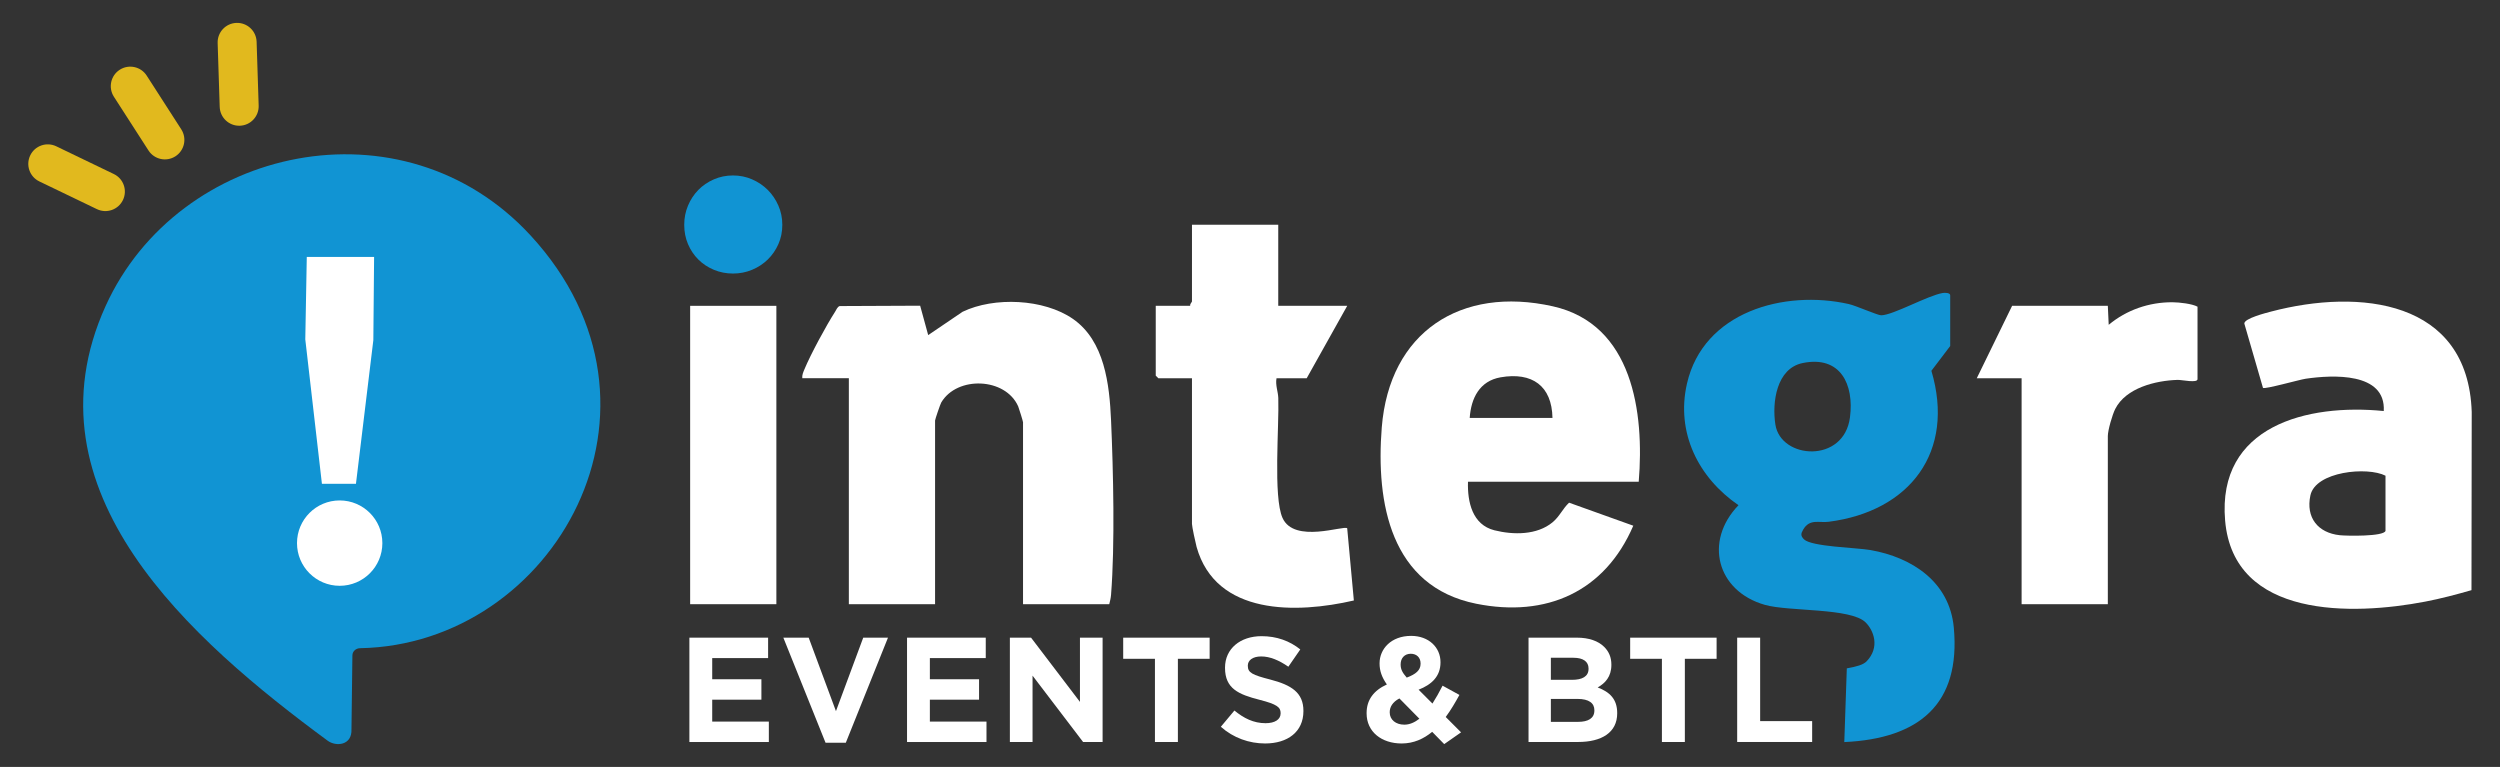
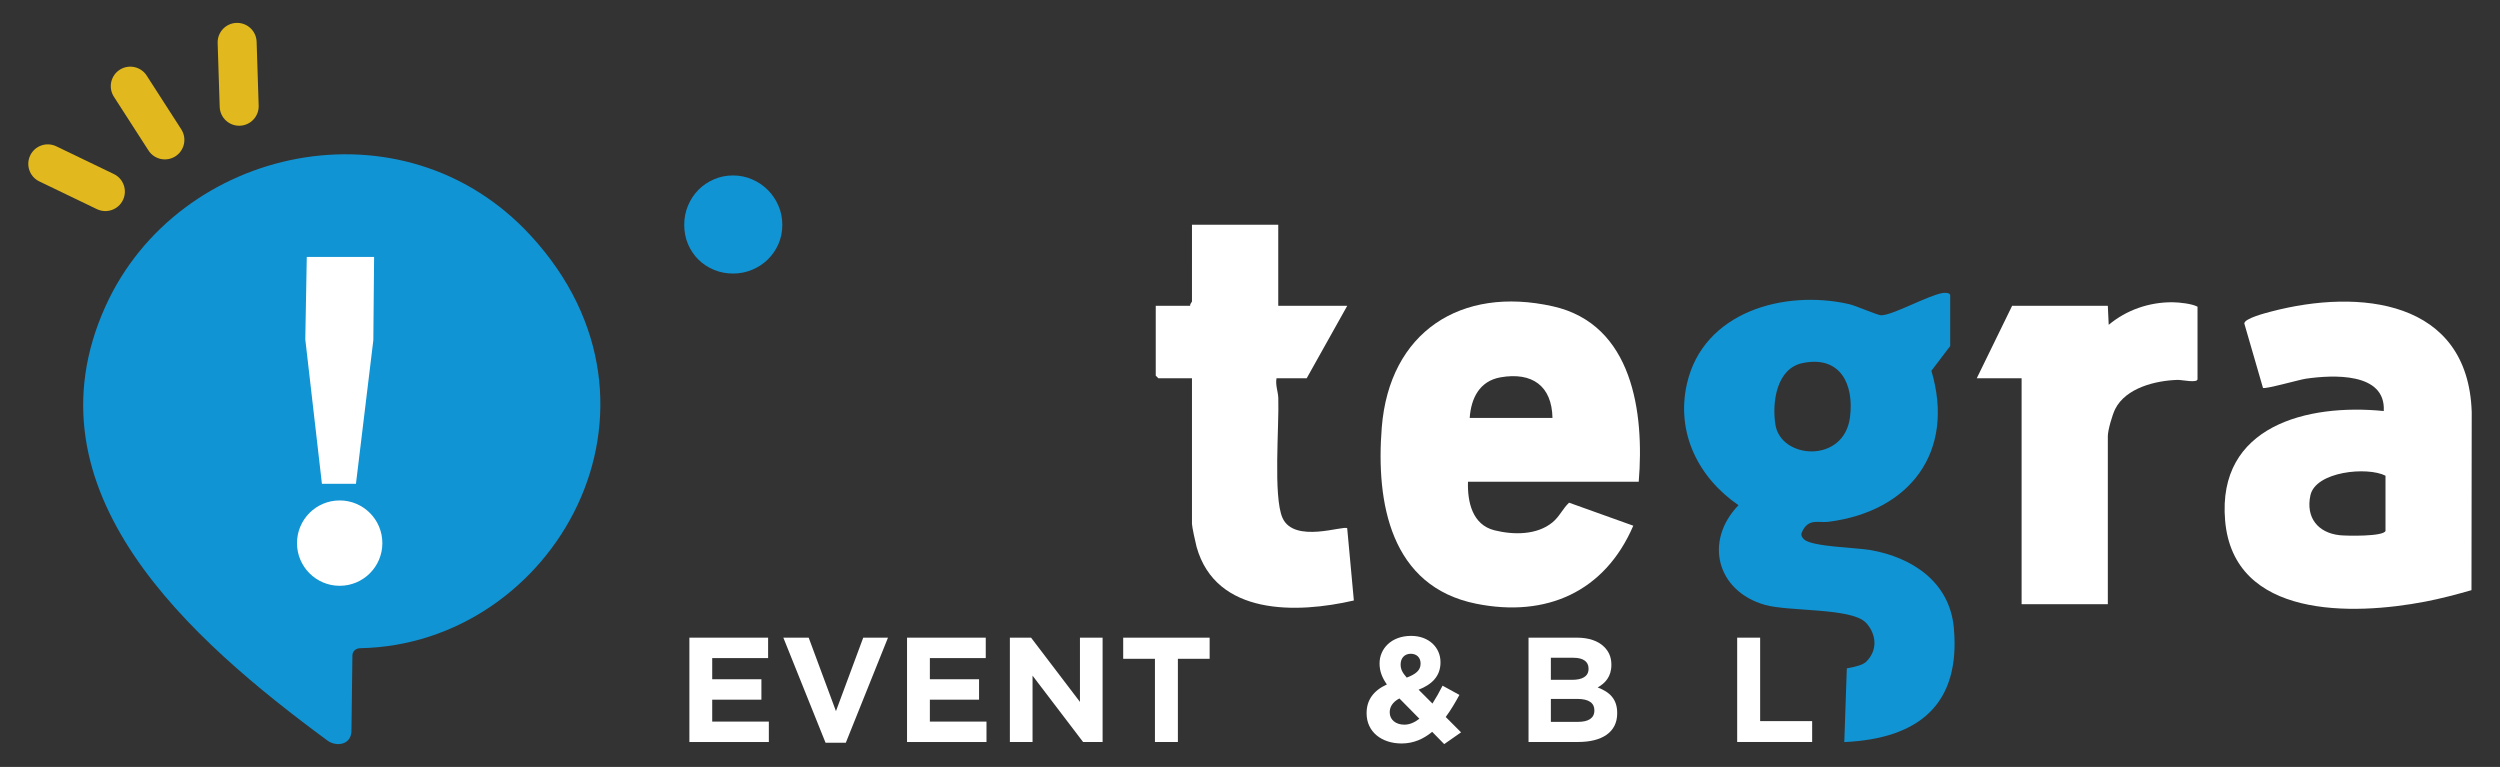
<svg xmlns="http://www.w3.org/2000/svg" version="1.1" id="Capa_1" x="0px" y="0px" viewBox="0 0 1022.06 313.55" style="enable-background:new 0 0 1022.06 313.55;" xml:space="preserve">
  <rect x="0" y="0" width="1022.06" height="313.55" fill="#333333" stroke="none" />
  <style type="text/css">
	.st0{fill:#1194D3;}
	.st1{fill:#FFFFFF;}
	.st2{fill:#E1B91E;}
</style>
  <path class="st0" d="M144.07,267.98l-0.38,30.08c0.31,6.79-6.38,7.23-9.72,4.77C78.29,261.82,8.76,200.98,43.18,125.1  c29.67-65.41,121.46-85.54,173.73-28.85c64.78,70.25,9.69,167.3-69.73,168.75C145.49,265.03,144.07,266.28,144.07,267.98z" />
-   <path class="st1" d="M453.49,247.01h-35.25v-74.39c0-0.34-1.67-5.77-1.98-6.48c-5.2-11.8-24.97-12.58-31.46-1.58  c-0.4,0.68-2.52,6.92-2.52,7.35v75.09h-35.25v-92.37h-19.04c-0.13-1.34,0.4-2.49,0.9-3.69c2.53-6.1,8.88-17.84,12.5-23.46  c0.51-0.8,0.93-2.02,1.88-2.35l32.91-0.15l3.29,12.02l14.07-9.54c12.89-6.2,33.23-5.31,45.08,2.9c13.01,9.02,14.96,26.81,15.61,41.5  c0.92,20.86,1.61,50.79,0,71.28C454.12,244.52,453.81,245.72,453.49,247.01z" />
  <path class="st1" d="M1010.4,241.27c-6.21,1.79-12.58,3.47-18.93,4.69c-29.58,5.68-78.35,7.03-81.79-33.16  c-3.32-38.75,33.68-47.89,64.86-44.76c0.89-15.98-21-14.8-31.89-13.21c-2.6,0.38-16.6,4.37-17.49,3.75l-7.62-26.29  c-0.14-2.1,8.94-4.39,11.03-4.94c35.92-9.42,80.41-4.93,81.93,41.05L1010.4,241.27z M975.25,217.04v-22.56  c-7.42-3.8-28.62-1.76-30.71,8.07c-1.92,9.04,3.04,15.29,12.02,16.26C959.36,219.11,974.49,219.4,975.25,217.04z" />
  <path class="st1" d="M669.95,196.95h-69.8c-0.27,8.28,1.79,17.59,10.82,19.85c7.74,1.93,17.34,2.01,23.74-3.26  c2.89-2.38,4.14-5.58,6.77-8.03l26.25,9.41c-11.65,27.07-35.59,37.65-64.22,31.9c-34.99-7.03-41.07-41.16-38.61-72.07  c3.1-38.96,32.26-57.96,69.95-49.52C667.52,132.54,672.29,168.67,669.95,196.95z M634.69,170.86c-0.24-13.11-8.3-18.84-21.19-16.61  c-8.63,1.5-12.1,8.56-12.65,16.61H634.69z" />
  <path class="st1" d="M522.58,91.89v33.14h28.2l-16.57,29.61h-12.34c-0.52,2.79,0.64,5.47,0.73,8.08  c0.39,11.34-2.14,40.43,1.73,49.03c4.79,10.62,25.13,2.88,26.44,4.22l2.72,29.52c-23.29,5.39-56.37,6.27-64.29-21.89  c-0.4-1.43-1.89-8.35-1.89-9.39v-59.58h-13.75l-1.06-1.06v-28.56h14.1c-0.23-0.69,0.71-1.53,0.71-1.76V91.89H522.58z" />
  <path class="st1" d="M861.73,247.01h-35.25v-92.37h-18.33l14.45-29.61h39.13l0.36,7.76c7.27-6.07,16.55-9.29,26.11-9.22  c2.77,0.02,7.96,0.6,10.2,1.81v29.61c0,1.74-6.44,0.26-8.13,0.32c-9.01,0.27-21.14,3.25-25.51,11.88c-1.17,2.3-3.03,8.71-3.03,11.08  V247.01z" />
-   <rect x="282.15" y="125.03" class="st1" width="35.25" height="121.98" />
  <g>
    <path class="st1" d="M281.85,260.69h32.17v8.35h-22.85v8.65h20.11v8.35h-20.11v8.96h23.15v8.35h-32.48V260.69z" />
    <path class="st1" d="M320.25,260.69h10.36l11.15,30.04l11.15-30.04h10.12l-17.24,42.95h-8.29L320.25,260.69z" />
    <path class="st1" d="M370.83,260.69H403v8.35h-22.85v8.65h20.11v8.35h-20.11v8.96h23.15v8.35h-32.48V260.69z" />
    <path class="st1" d="M412.87,260.69h8.65l19.99,26.26v-26.26h9.26v42.65h-7.98l-20.66-27.12v27.12h-9.27V260.69z" />
    <path class="st1" d="M472.17,269.34h-12.98v-8.65h35.34v8.65h-12.98v34h-9.38V269.34z" />
-     <path class="st1" d="M499.11,297.12l5.55-6.64c3.84,3.17,7.86,5.18,12.73,5.18c3.84,0,6.16-1.53,6.16-4.02v-0.12   c0-2.37-1.46-3.6-8.59-5.42c-8.59-2.19-14.14-4.57-14.14-13.04v-0.12c0-7.73,6.22-12.86,14.93-12.86c6.22,0,11.51,1.95,15.84,5.42   l-4.88,7.07c-3.78-2.62-7.49-4.2-11.09-4.2c-3.6,0-5.48,1.65-5.48,3.72v0.12c0,2.81,1.83,3.72,9.2,5.61   c8.65,2.25,13.53,5.36,13.53,12.79v0.12c0,8.47-6.46,13.22-15.66,13.22C510.74,303.95,504.22,301.69,499.11,297.12z" />
    <path class="st1" d="M585.51,299.19c-3.47,2.86-7.55,4.76-12.49,4.76c-8.17,0-14.32-4.76-14.32-12.31v-0.12   c0-5.42,2.92-9.26,8.29-11.7c-2.07-2.92-2.99-5.6-2.99-8.53v-0.12c0-5.84,4.69-11.21,12.91-11.21c7.25,0,12,4.76,12,10.73v0.12   c0,5.73-3.65,9.08-8.95,11.15l5.66,5.67c1.4-2.19,2.81-4.69,4.14-7.31l6.89,3.78c-1.65,2.99-3.47,6.15-5.6,9.02l6.27,6.28   l-6.89,4.81L585.51,299.19z M580.28,293.83l-8.17-8.29c-2.8,1.46-3.96,3.53-3.96,5.6v0.12c0,2.99,2.5,5,5.97,5   C576.25,296.27,578.33,295.36,580.28,293.83z M580.77,271.35v-0.12c0-2.44-1.65-3.96-4.02-3.96c-2.5,0-4.14,1.77-4.14,4.33v0.12   c0,1.89,0.73,3.29,2.5,5.3C578.82,275.62,580.77,274.03,580.77,271.35z" />
    <path class="st1" d="M624.88,260.69h19.81c4.87,0,8.71,1.34,11.15,3.78c1.96,1.95,2.93,4.32,2.93,7.25v0.12   c0,4.81-2.56,7.49-5.6,9.2c4.94,1.89,7.98,4.76,7.98,10.48v0.12c0,7.8-6.33,11.7-15.96,11.7h-20.29V260.69z M642.68,277.93   c4.14,0,6.76-1.34,6.76-4.51v-0.12c0-2.81-2.19-4.39-6.15-4.39h-9.26v9.02H642.68z M645.17,295.11c4.14,0,6.65-1.47,6.65-4.63   v-0.12c0-2.86-2.14-4.63-6.95-4.63h-10.84v9.38H645.17z" />
-     <path class="st1" d="M679.43,269.34h-12.98v-8.65h35.34v8.65h-12.98v34h-9.38V269.34z" />
    <path class="st1" d="M710.2,260.69h9.39v34.12h21.26v8.53H710.2V260.69z" />
  </g>
  <path class="st0" d="M797.29,141.46l-7.69,10.13c9.84,33.16-8.79,57.47-42.02,61.73c-3.99,0.51-7.73-1.36-10.39,3.19  c-0.95,1.62-1.14,2.57,0.36,4.01c3.13,3.01,21.47,3.36,27.11,4.35c17.05,2.99,32.37,13.01,34.1,31.69  c2.89,31.3-14.17,45.41-44.77,46.82l1.03-30.14c4.11-0.72,6.78-1.5,8.11-2.89c5.53-5.76,2.88-12.65-0.45-15.92  c-6.09-5.98-31.39-4.36-41.17-7.15c-19.65-5.62-24.97-26.04-10.77-40.74c-16.42-11.27-25.65-29.66-21.07-49.7  c6.7-29.35,39.67-38.49,66.15-32.54c2.97,0.67,11.82,4.61,13.23,4.6c4.86-0.02,19.02-8.09,25.2-9.12c0.92-0.15,3.04-0.11,3.04,0.94  V141.46z M737.02,148.41c-10.82,2.19-12.61,16.19-11.2,25.18c2.22,14.19,28.08,16.02,30.5-3.02  C758.04,157.11,752.41,145.29,737.02,148.41z" />
  <path class="st0" d="M279.73,91.9c0-2.77,0.51-5.38,1.54-7.83c1.02-2.45,2.43-4.58,4.21-6.41c1.78-1.82,3.9-3.26,6.35-4.33  c2.45-1.07,5.06-1.6,7.83-1.6c2.77,0,5.38,0.53,7.83,1.6c2.45,1.07,4.59,2.51,6.41,4.33c1.82,1.82,3.26,3.96,4.33,6.41  s1.6,5.06,1.6,7.83c0,2.85-0.53,5.48-1.6,7.89c-1.07,2.41-2.51,4.51-4.33,6.29s-3.96,3.18-6.41,4.21c-2.45,1.03-5.06,1.54-7.83,1.54  c-2.77,0-5.38-0.51-7.83-1.54c-2.45-1.02-4.57-2.43-6.35-4.21s-3.18-3.87-4.21-6.29C280.24,97.37,279.73,94.75,279.73,91.9z" />
  <g>
    <polygon class="st1" points="125.42,105.05 152.94,105.05 152.63,139.06 145.52,197.8 131.61,197.8 124.81,138.75  " />
    <circle class="st1" cx="138.87" cy="222.04" r="17.45" />
  </g>
  <path class="st2" d="M50.26,81.78L50.26,81.78c-1.91,3.97-6.67,5.63-10.64,3.72L16.08,74.17c-3.97-1.91-5.63-6.67-3.72-10.64l0,0  c1.91-3.97,6.67-5.63,10.64-3.72l23.54,11.34C50.5,73.05,52.17,77.81,50.26,81.78z" />
  <path class="st2" d="M98.04,51.4L98.04,51.4c-4.4,0.14-8.08-3.31-8.22-7.71l-0.84-26.11c-0.14-4.4,3.31-8.08,7.71-8.22l0,0  c4.4-0.14,8.08,3.31,8.22,7.71l0.84,26.11C105.89,47.58,102.44,51.26,98.04,51.4z" />
  <path class="st2" d="M71.72,63.9L71.72,63.9c-3.7,2.38-8.64,1.31-11.02-2.39L46.56,39.54c-2.38-3.7-1.31-8.64,2.39-11.02l0,0  c3.7-2.38,8.64-1.31,11.02,2.39l14.14,21.97C76.49,56.59,75.42,61.52,71.72,63.9z" />
</svg>